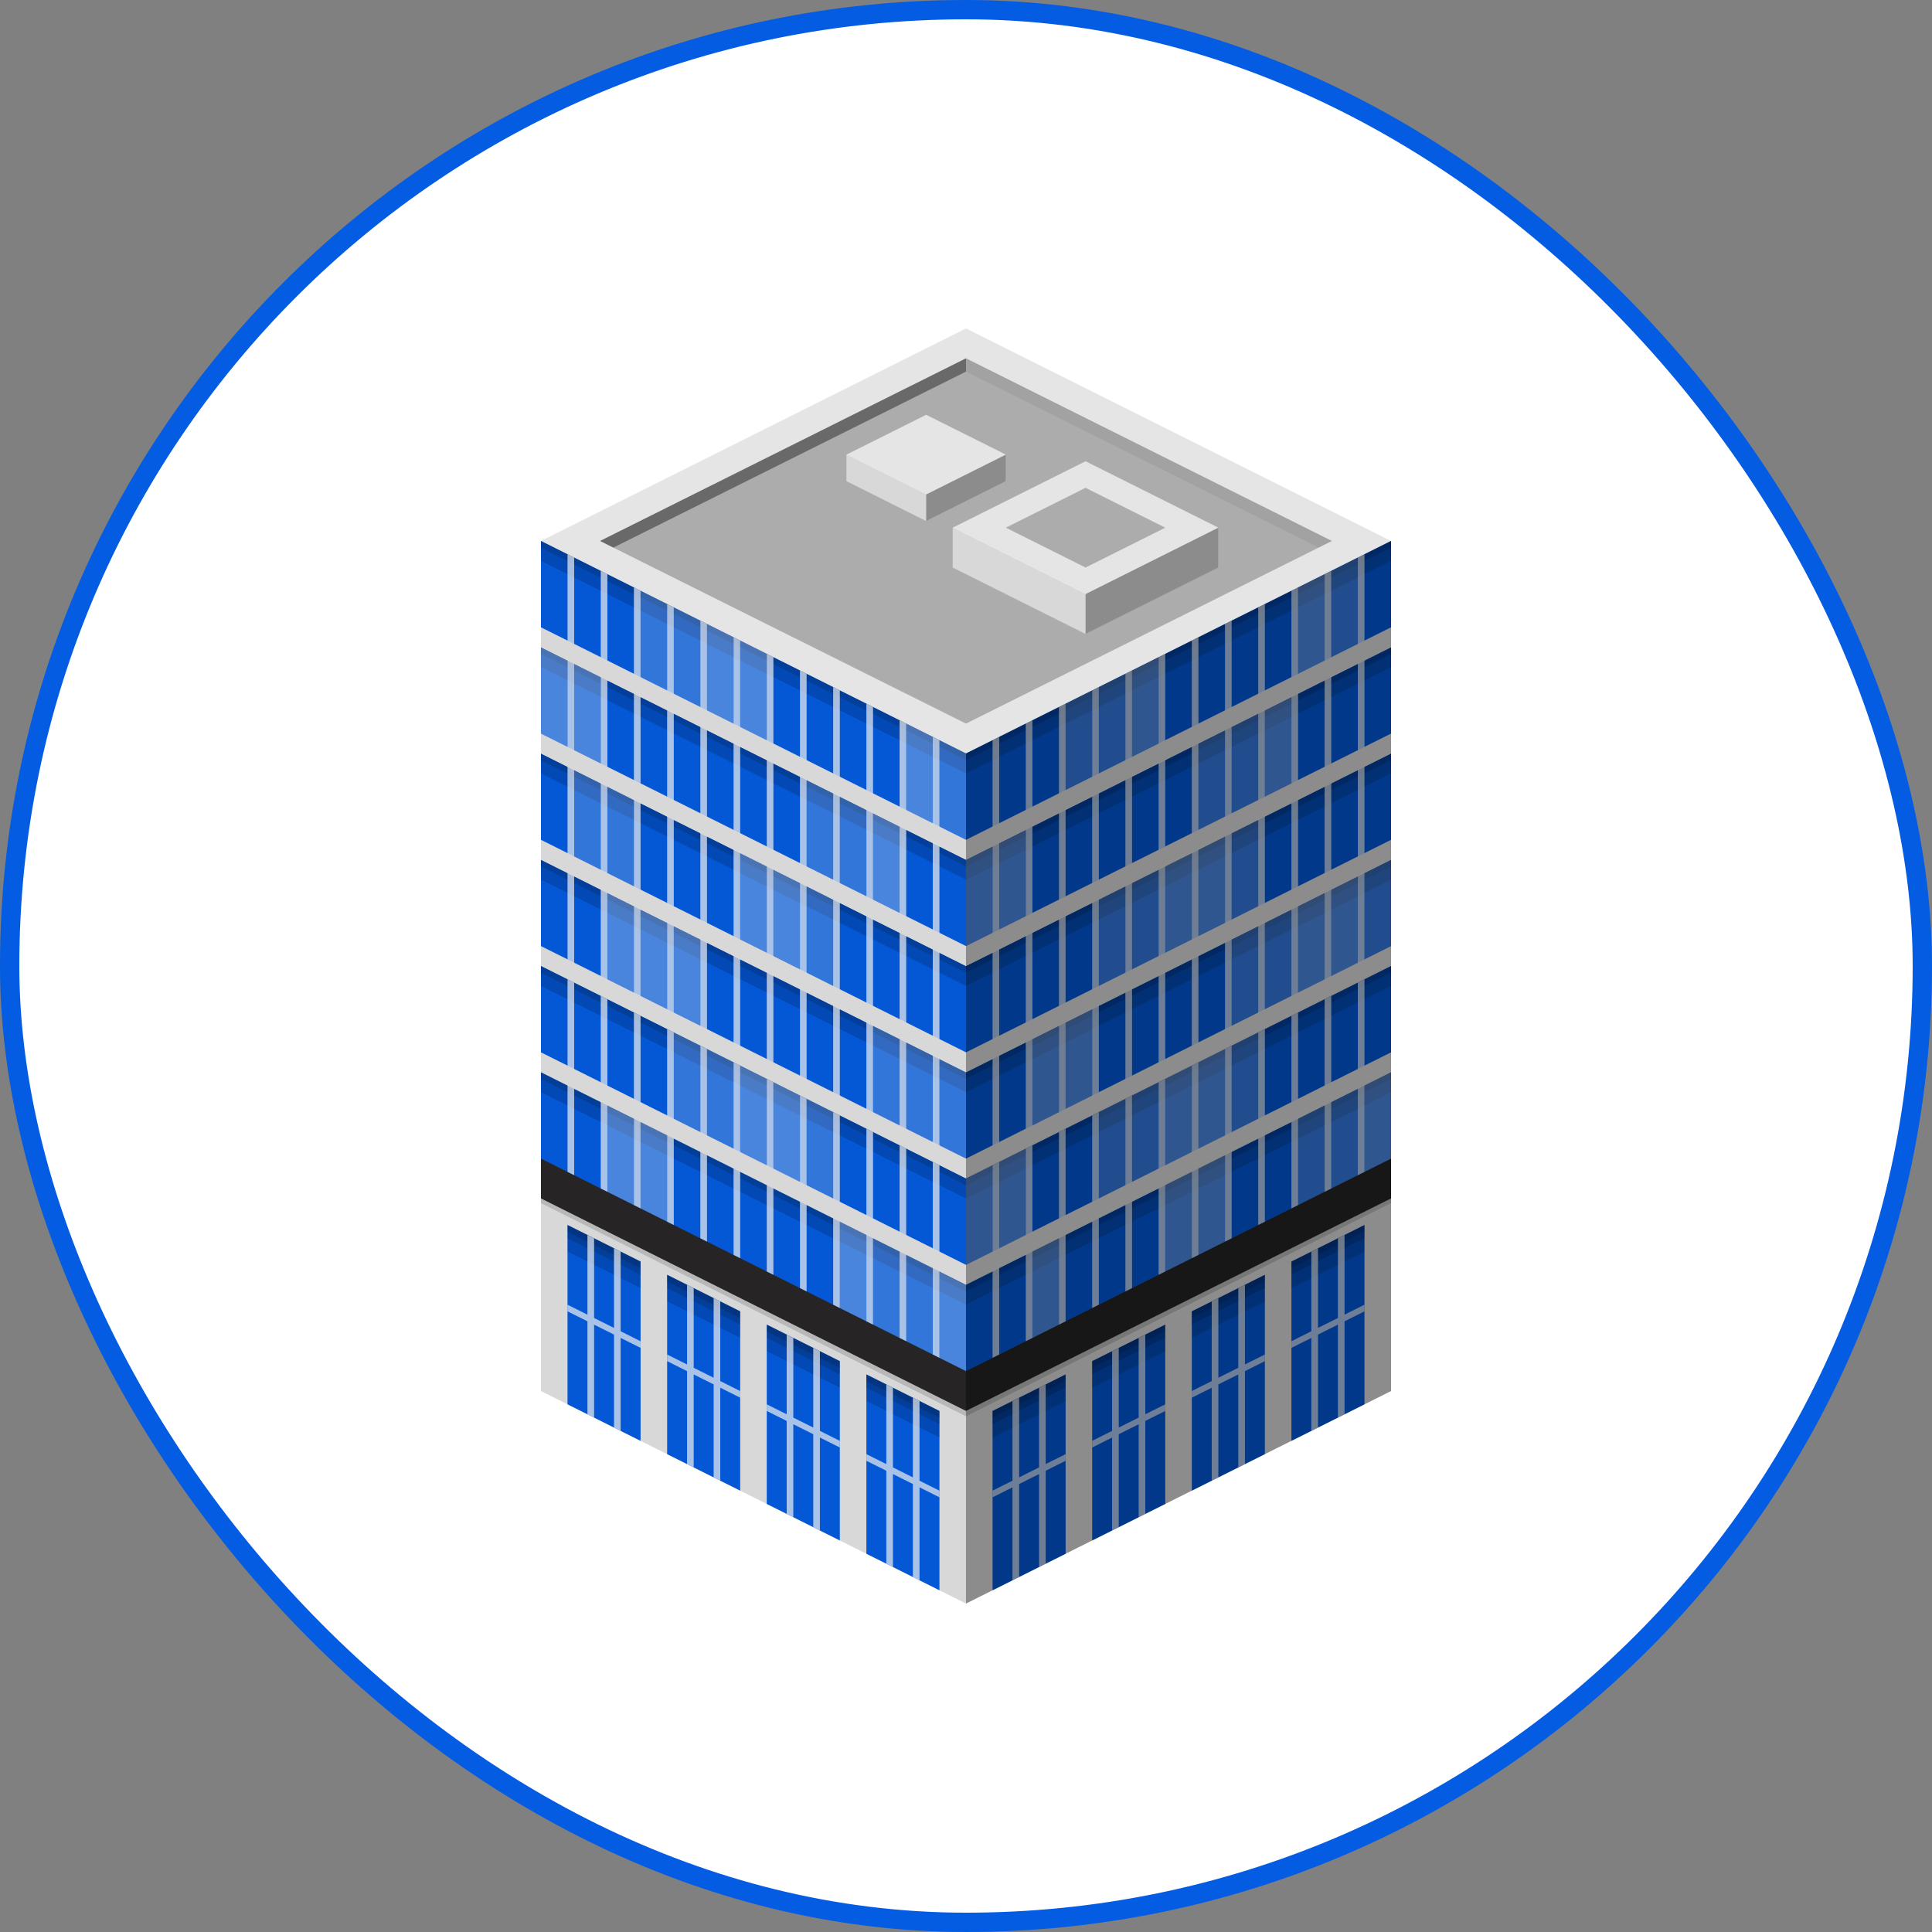
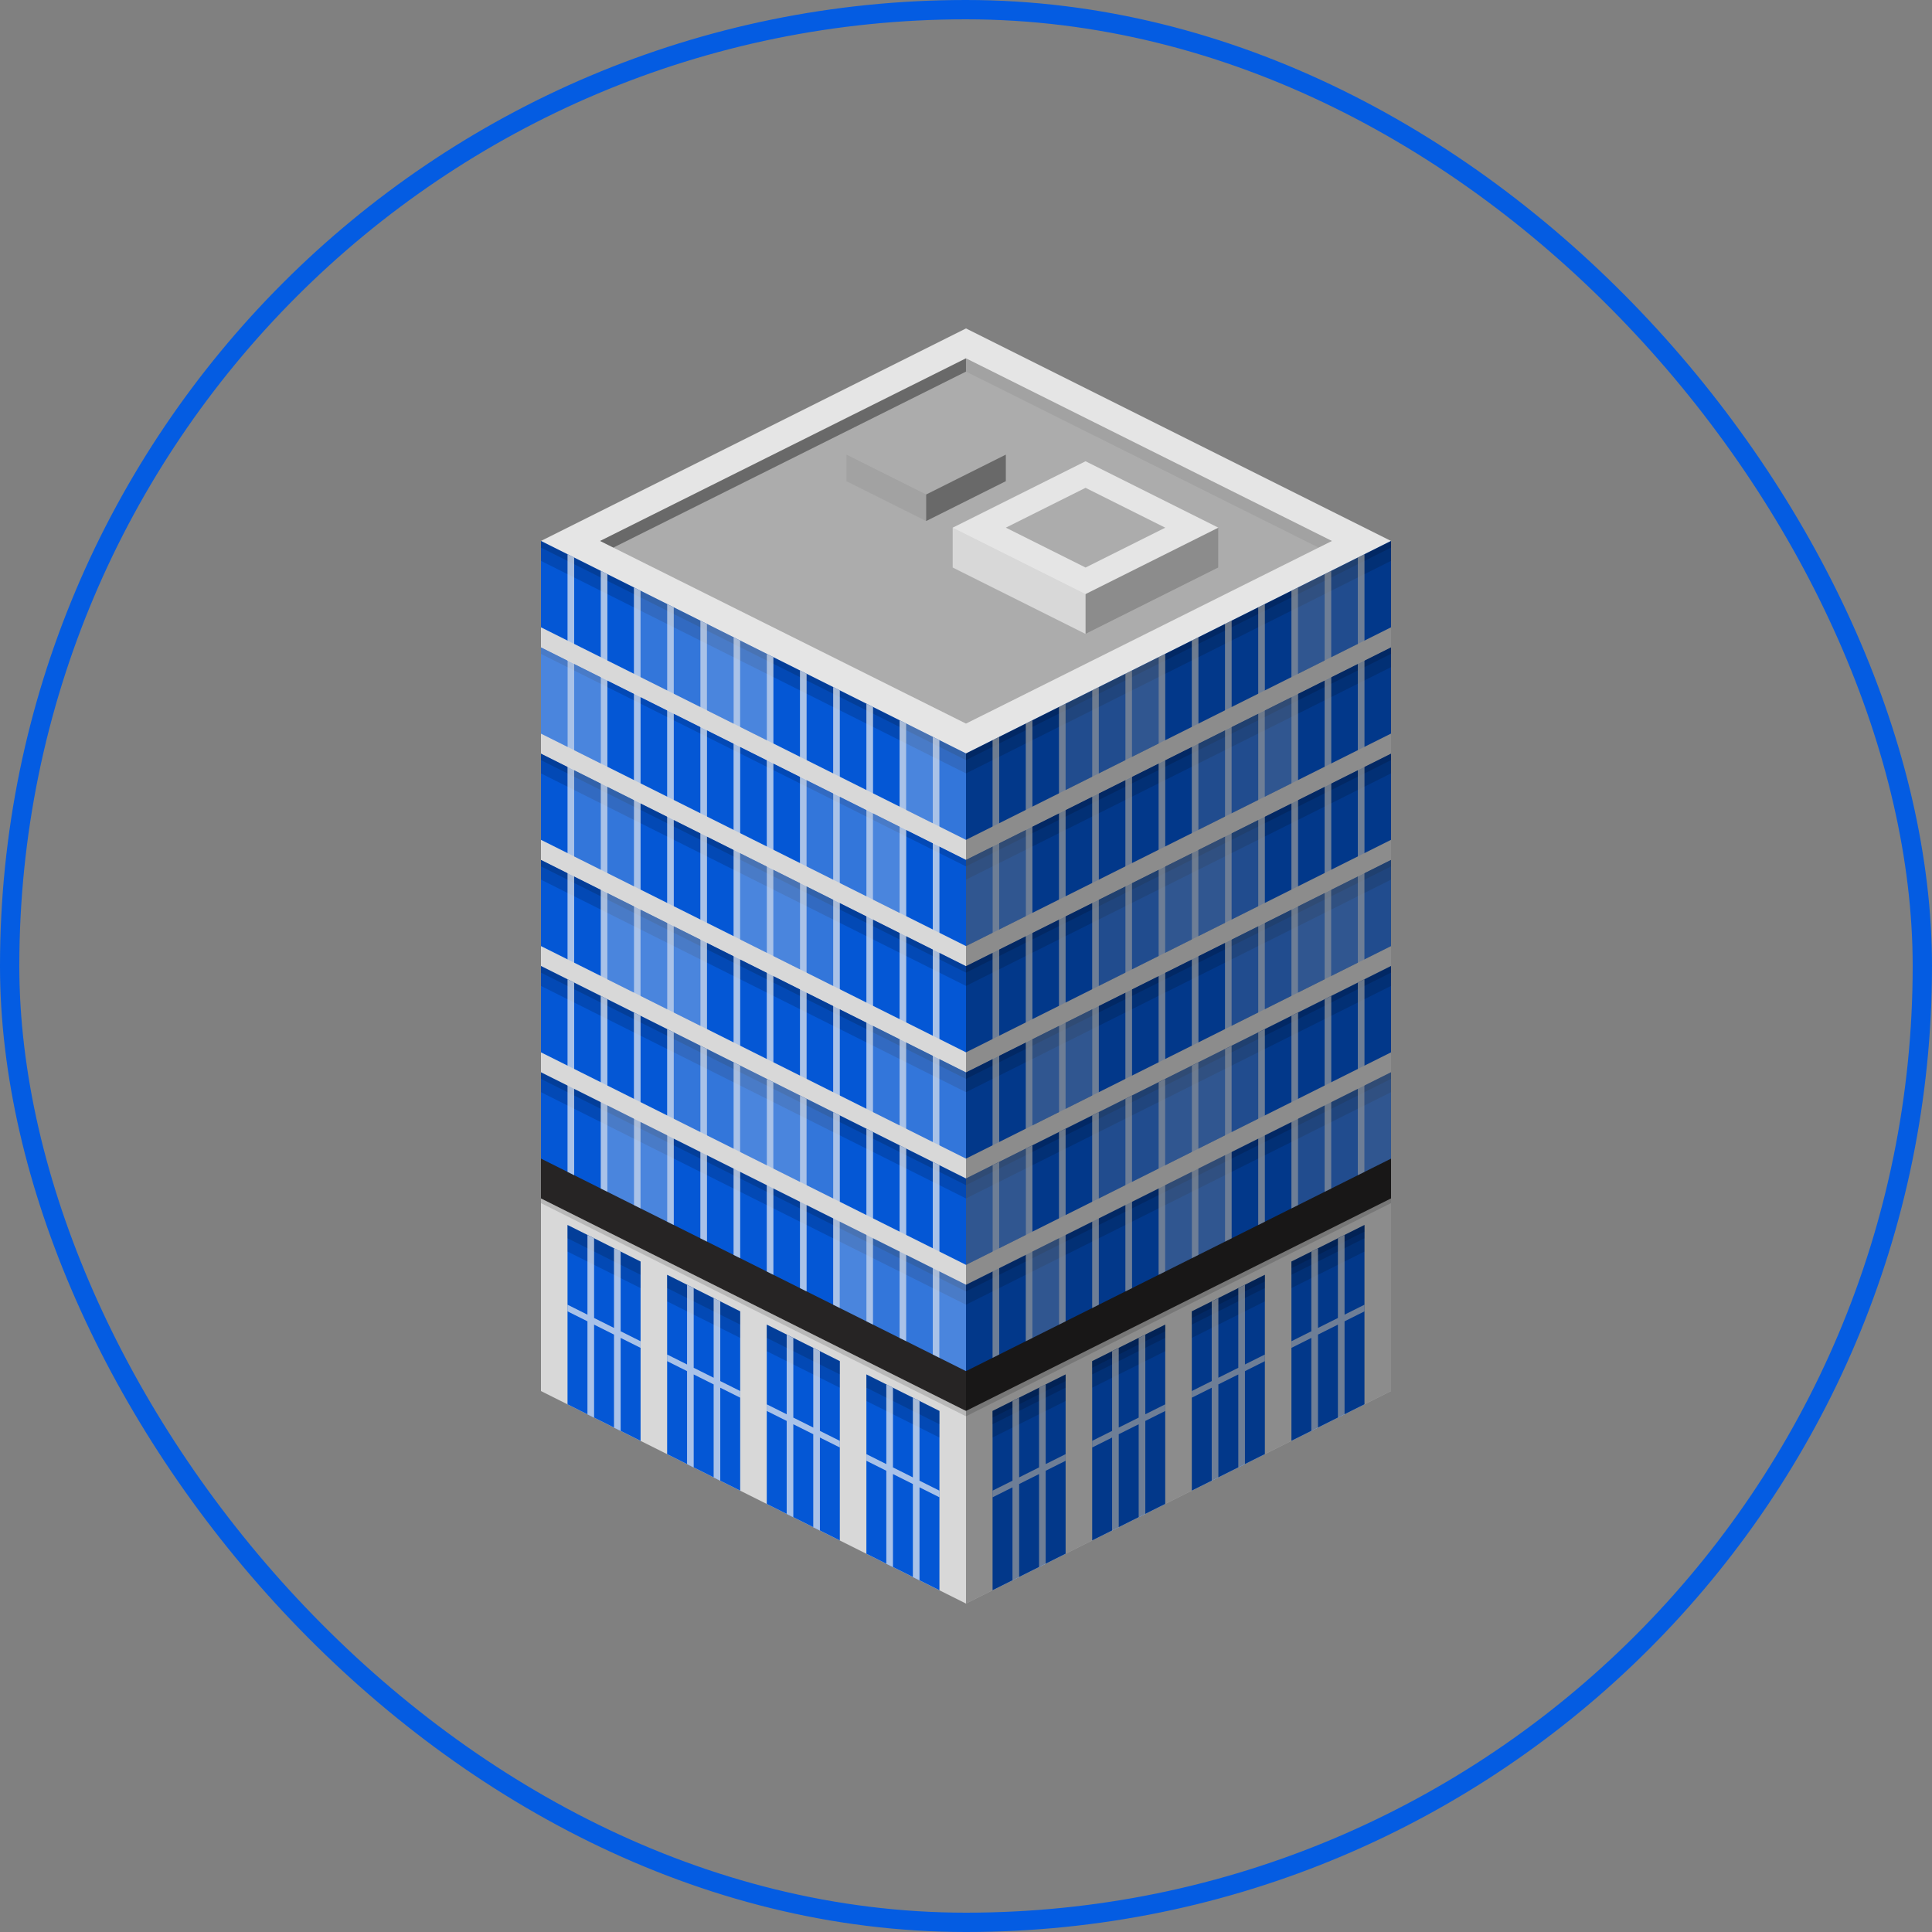
<svg xmlns="http://www.w3.org/2000/svg" width="100" height="100" viewBox="0 0 100 100" fill="none">
  <rect x="0" y="0" width="100" height="100" fill="#808080" stroke="none" />
-   <rect x="0.5" y="0.5" width="99" height="99" rx="49.5" fill="white" />
  <rect x="0.5" y="0.5" width="99" height="99" rx="49.5" stroke="#045CE2" />
  <g clip-path="url(#clip0_818_539)">
    <path d="M50 17L28 28V72L50 83L72 72V28L50 17Z" fill="#E5E5E5" />
    <path d="M72 49.312L50 60.312V55.5L72 44.5V49.312Z" fill="#045CE2" />
    <path opacity="0.15" d="M72 45.531L50 56.531V55.5L72 44.5V45.531Z" fill="black" />
    <path opacity="0.15" d="M72 44.844L50 55.844V55.5L72 44.5V44.844Z" fill="black" />
    <path opacity="0.3" d="M70.281 49.828L68.906 50.516V46.047L70.281 45.359V49.828Z" fill="white" />
    <path opacity="0.2" d="M72 48.969L70.625 49.656V45.188L72 44.5V48.969Z" fill="white" />
    <path opacity="0.3" d="M68.562 50.688L67.188 51.375V46.906L68.562 46.219V50.688Z" fill="white" />
    <path opacity="0.2" d="M66.844 51.547L65.469 52.234V47.766L66.844 47.078V51.547ZM65.125 52.406L63.75 53.094V48.625L65.125 47.938V52.406Z" fill="white" />
    <path opacity="0.3" d="M56.531 56.703L55.156 57.391V52.922L56.531 52.234V56.703ZM54.812 57.562L53.438 58.25V53.781L54.812 53.094V57.562Z" fill="white" />
    <path d="M72 43.812L50 54.812V50L72 39V43.812Z" fill="#045CE2" />
    <path opacity="0.15" d="M72 40.031L50 51.031V50L72 39V40.031Z" fill="black" />
    <path opacity="0.15" d="M72 39.344L50 50.344V50L72 39V39.344Z" fill="black" />
    <path opacity="0.3" d="M63.406 47.766L62.031 48.453V43.984L63.406 43.297V47.766Z" fill="white" />
    <path opacity="0.2" d="M65.125 46.906L63.75 47.594V43.125L65.125 42.438V46.906Z" fill="white" />
    <path opacity="0.3" d="M61.688 48.625L60.312 49.312V44.844L61.688 44.156V48.625Z" fill="white" />
    <path opacity="0.2" d="M59.969 49.484L58.594 50.172V45.703L59.969 45.016V49.484ZM58.25 50.344L56.875 51.031V46.562L58.25 45.875V50.344Z" fill="white" />
    <path d="M72 38.312L50 49.312V44.5L72 33.5V38.312Z" fill="#045CE2" />
    <path opacity="0.15" d="M72 34.531L50 45.531V44.5L72 33.5V34.531Z" fill="black" />
    <path opacity="0.15" d="M72 33.844L50 44.844V44.5L72 33.5V33.844Z" fill="black" />
    <path opacity="0.3" d="M66.844 40.547L65.469 41.234V36.766L66.844 36.078V40.547Z" fill="white" />
    <path opacity="0.2" d="M65.125 41.406L63.75 42.094V37.625L65.125 36.938V41.406ZM63.406 42.266L62.031 42.953V38.484L63.406 37.797V42.266Z" fill="white" />
    <path opacity="0.3" d="M53.094 47.422L51.719 48.109V43.641L53.094 42.953V47.422ZM51.375 48.281L50 48.969V44.5L51.375 43.812V48.281Z" fill="white" />
    <path d="M72 32.812L50 43.812V39L72 28V32.812Z" fill="#045CE2" />
    <path opacity="0.15" d="M72 29.031L50 40.031V39L72 28V29.031Z" fill="black" />
    <path opacity="0.15" d="M72 28.344L50 39.344V39L72 28V28.344Z" fill="black" />
    <path opacity="0.3" d="M68.562 34.188L67.188 34.875V30.406L68.562 29.719V34.188Z" fill="white" />
    <path opacity="0.2" d="M70.281 33.328L68.906 34.016V29.547L70.281 28.859V33.328Z" fill="white" />
    <path opacity="0.3" d="M59.969 38.484L58.594 39.172V34.703L59.969 34.016V38.484Z" fill="white" />
    <path opacity="0.2" d="M58.25 39.344L56.875 40.031V35.562L58.25 34.875V39.344ZM56.531 40.203L55.156 40.891V36.422L56.531 35.734V40.203Z" fill="white" />
    <path opacity="0.7" d="M51.719 59.797L51.375 59.969V38.312L51.719 38.141V59.797ZM53.438 58.938L53.094 59.109V37.453L53.438 37.281V58.938ZM55.156 58.078L54.812 58.25V36.594L55.156 36.422V58.078ZM56.875 57.219L56.531 57.391V35.734L56.875 35.562V57.219ZM58.594 56.359L58.25 56.531V34.875L58.594 34.703V56.359ZM60.312 55.5L59.969 55.672V34.016L60.312 33.844V55.5ZM62.031 54.641L61.688 54.812V33.156L62.031 32.984V54.641ZM63.75 53.781L63.406 53.953V32.297L63.75 32.125V53.781ZM65.469 52.922L65.125 53.094V31.438L65.469 31.266V52.922ZM67.188 52.062L66.844 52.234V30.578L67.188 30.406V52.062ZM68.906 51.203L68.562 51.375V29.719L68.906 29.547V51.203ZM70.625 50.344L70.281 50.516V28.859L70.625 28.688V50.344Z" fill="white" />
    <path d="M72 50L50 61V59.969L72 48.969V50ZM72 44.5L50 55.5V54.469L72 43.469V44.5ZM72 39L50 50V48.969L72 37.969V39ZM72 33.5L50 44.5V43.469L72 32.469V33.5Z" fill="#E5E5E5" />
    <path d="M50 60.312L28 49.312V44.5L50 55.5V60.312Z" fill="#045CE2" />
    <path opacity="0.15" d="M50 56.531L28 45.531V44.5L50 55.5V56.531Z" fill="black" />
    <path opacity="0.15" d="M50 55.844L28 44.844V44.5L50 55.5V55.844Z" fill="black" />
    <path opacity="0.2" d="M50 59.969L48.625 59.281V54.812L50 55.5V59.969ZM48.281 59.109L46.906 58.422V53.953L48.281 54.641V59.109ZM46.562 58.25L45.188 57.562V53.094L46.562 53.781V58.25Z" fill="white" />
    <path opacity="0.3" d="M34.531 52.234L33.156 51.547V47.078L34.531 47.766V52.234ZM36.25 53.094L34.875 52.406V47.938L36.25 48.625V53.094ZM32.812 51.375L31.438 50.688V46.219L32.812 46.906V51.375Z" fill="white" />
    <path d="M50 54.812L28 43.812V39L50 50V54.812Z" fill="#045CE2" />
    <path opacity="0.15" d="M50 51.031L28 40.031V39L50 50V51.031Z" fill="black" />
    <path opacity="0.15" d="M50 50.344L28 39.344V39L50 50V50.344Z" fill="black" />
    <path opacity="0.3" d="M41.406 50.172L40.031 49.484V45.016L41.406 45.703V50.172Z" fill="white" />
    <path opacity="0.2" d="M43.125 51.031L41.75 50.344V45.875L43.125 46.562V51.031Z" fill="white" />
    <path opacity="0.3" d="M39.688 49.312L38.312 48.625V44.156L39.688 44.844V49.312Z" fill="white" />
    <path opacity="0.2" d="M32.812 45.875L31.438 45.188V40.719L32.812 41.406V45.875ZM31.094 45.016L29.719 44.328V39.859L31.094 40.547V45.016Z" fill="white" />
    <path d="M50 49.312L28 38.312V33.5L50 44.5V49.312Z" fill="#045CE2" />
-     <path opacity="0.15" d="M50 45.531L28 34.531V33.5L50 44.5V45.531Z" fill="black" />
    <path opacity="0.15" d="M50 44.844L28 33.844V33.5L50 44.5V44.844Z" fill="black" />
    <path opacity="0.3" d="M46.562 47.25L45.188 46.562V42.094L46.562 42.781V47.25Z" fill="white" />
    <path opacity="0.2" d="M44.844 46.391L43.469 45.703V41.234L44.844 41.922V46.391ZM43.125 45.531L41.75 44.844V40.375L43.125 41.062V45.531Z" fill="white" />
    <path opacity="0.3" d="M31.094 39.516L29.719 38.828V34.359L31.094 35.047V39.516ZM29.375 38.656L28 37.969V33.5L29.375 34.188V38.656Z" fill="white" />
    <path d="M50 43.812L28 32.812V28L50 39V43.812Z" fill="#045CE2" />
    <path opacity="0.15" d="M50 40.031L28 29.031V28L50 39V40.031Z" fill="black" />
    <path opacity="0.15" d="M50 39.344L28 28.344V28L50 39V39.344Z" fill="black" />
    <path opacity="0.3" d="M48.281 42.609L46.906 41.922V37.453L48.281 38.141V42.609Z" fill="white" />
    <path opacity="0.2" d="M50 43.469L48.625 42.781V38.312L50 39V43.469Z" fill="white" />
    <path opacity="0.3" d="M37.969 37.453L36.594 36.766V32.297L37.969 32.984V37.453ZM39.688 38.312L38.312 37.625V33.156L39.688 33.844V38.312Z" fill="white" />
    <path opacity="0.2" d="M36.25 36.594L34.875 35.906V31.438L36.25 32.125V36.594ZM34.531 35.734L33.156 35.047V30.578L34.531 31.266V35.734Z" fill="white" />
    <path opacity="0.7" d="M29.719 50.516L29.375 50.344V28.688L29.719 28.859V50.516ZM31.438 51.375L31.094 51.203V29.547L31.438 29.719V51.375ZM33.156 52.234L32.812 52.062V30.406L33.156 30.578V52.234ZM34.875 53.094L34.531 52.922V31.266L34.875 31.438V53.094ZM36.594 53.953L36.25 53.781V32.125L36.594 32.297V53.953ZM38.312 54.812L37.969 54.641V32.984L38.312 33.156V54.812ZM40.031 55.672L39.688 55.5V33.844L40.031 34.016V55.672ZM41.75 56.531L41.406 56.359V34.703L41.75 34.875V56.531ZM43.469 57.391L43.125 57.219V35.562L43.469 35.734V57.391ZM45.188 58.25L44.844 58.078V36.422L45.188 36.594V58.25ZM46.906 59.109L46.562 58.938V37.281L46.906 37.453V59.109ZM48.625 59.969L48.281 59.797V38.141L48.625 38.312V59.969Z" fill="white" />
    <path d="M50 61L28 50V48.969L50 59.969V61ZM50 55.5L28 44.5V43.469L50 54.469V55.5ZM50 50L28 39V37.969L50 48.969V50ZM50 44.5L28 33.5V32.469L50 43.469V44.5Z" fill="#E5E5E5" />
    <path opacity="0.15" d="M50 73.306L28 62.272V62.031L50 73.031V73.306Z" fill="black" />
    <path d="M50 71.312L28 60.312V55.156L50 66.156V71.312Z" fill="#045CE2" />
    <path opacity="0.15" d="M50 67.531L28 56.531V55.156L50 66.156V67.531Z" fill="black" />
    <path opacity="0.15" d="M50 66.844L28 55.844V55.156L50 66.156V66.844Z" fill="black" />
    <path d="M50 65.812L28 54.812V50L50 61V65.812Z" fill="#045CE2" />
    <path opacity="0.15" d="M50 62.031L28 51.031V50L50 61V62.031Z" fill="black" />
    <path opacity="0.15" d="M50 61.344L28 50.344V50L50 61V61.344Z" fill="black" />
    <path d="M50 73.031L28 62.031V59.969L50 70.969V73.031Z" fill="#282626" />
    <path d="M33.156 74.578L29.375 72.688V63.406L33.156 65.297V74.578ZM38.312 77.156L34.531 75.266V65.984L38.312 67.875V77.156ZM43.469 79.734L39.688 77.844V68.562L43.469 70.453V79.734ZM48.625 82.312L44.844 80.422V71.141L48.625 73.031V82.312Z" fill="#045CE2" />
    <path opacity="0.15" d="M33.156 66.672L29.375 64.781V63.406L33.156 65.297V66.672ZM38.312 69.25L34.531 67.359V65.984L38.312 67.875V69.25ZM43.469 71.828L39.688 69.938V68.562L43.469 70.453V71.828ZM48.625 74.406L44.844 72.516V71.141L48.625 73.031V74.406Z" fill="black" />
    <path opacity="0.15" d="M33.156 65.984L29.375 64.094V63.406L33.156 65.297V65.984ZM38.312 68.562L34.531 66.672V65.984L38.312 67.875V68.562ZM43.469 71.141L39.688 69.25V68.562L43.469 70.453V71.141ZM48.625 73.719L44.844 71.828V71.141L48.625 73.031V73.719Z" fill="black" />
-     <path opacity="0.15" d="M33.156 65.641L29.375 63.75V63.406L33.156 65.297V65.641ZM38.312 68.219L34.531 66.328V65.984L38.312 67.875V68.219ZM43.469 70.797L39.688 68.906V68.562L43.469 70.453V70.797ZM48.625 73.375L44.844 71.484V71.141L48.625 73.031V73.375Z" fill="black" />
    <path opacity="0.7" d="M29.719 60.828L29.375 60.656V50.688L29.719 50.859V60.828ZM31.438 61.688L31.094 61.516V51.547L31.438 51.719V61.688ZM33.156 62.547L32.812 62.375V52.406L33.156 52.578V62.547ZM34.875 63.406L34.531 63.234V53.266L34.875 53.438V63.406ZM36.594 64.266L36.25 64.094V54.125L36.594 54.297V64.266ZM38.312 65.125L37.969 64.953V54.984L38.312 55.156V65.125ZM40.031 65.984L39.688 65.812V55.844L40.031 56.016V65.984ZM41.75 66.844L41.406 66.672V56.703L41.75 56.875V66.844ZM43.469 67.703L43.125 67.531V57.562L43.469 57.734V67.703ZM45.188 68.562L44.844 68.391V58.422L45.188 58.594V68.562ZM46.906 69.422L46.562 69.25V59.281L46.906 59.453V69.422ZM48.625 70.281L48.281 70.109V60.141L48.625 60.312V70.281ZM33.156 69.422L32.125 68.906V64.781L31.781 64.609V68.734L30.75 68.219V64.094L30.406 63.922V68.047L29.375 67.531V67.875L30.406 68.391V73.203L30.75 73.375V68.562L31.781 69.078V73.891L32.125 74.062V69.25L33.156 69.766V69.422ZM38.312 72L37.281 71.484V67.359L36.938 67.188V71.312L35.906 70.797V66.672L35.562 66.5V70.625L34.531 70.109V70.453L35.562 70.969V75.781L35.906 75.953V71.141L36.938 71.656V76.469L37.281 76.641V71.828L38.312 72.344V72ZM43.469 74.578L42.438 74.062V69.938L42.094 69.766V73.891L41.062 73.375V69.25L40.719 69.078V73.203L39.688 72.688V73.031L40.719 73.547V78.359L41.062 78.531V73.719L42.094 74.234V79.047L42.438 79.219V74.406L43.469 74.922V74.578ZM48.625 77.156L47.594 76.641V72.516L47.25 72.344V76.469L46.219 75.953V71.828L45.875 71.656V75.781L44.844 75.266V75.609L45.875 76.125V80.938L46.219 81.109V76.297L47.25 76.812V81.625L47.594 81.797V76.984L48.625 77.5V77.156Z" fill="white" />
    <path d="M50 66.5L28 55.5V54.469L50 65.469V66.5Z" fill="#E5E5E5" />
    <path opacity="0.2" d="M48.281 70.109L46.906 69.422V64.953L48.281 65.641V70.109Z" fill="white" />
    <path opacity="0.3" d="M50 70.969L48.625 70.281V65.812L50 66.5V70.969Z" fill="white" />
    <path opacity="0.2" d="M46.562 69.25L45.188 68.562V64.094L46.562 64.781V69.25Z" fill="white" />
    <path opacity="0.3" d="M44.844 68.391L43.469 67.703V63.234L44.844 63.922V68.391ZM34.531 63.234L33.156 62.547V58.078L34.531 58.766V63.234ZM32.812 62.375L31.438 61.688V57.219L32.812 57.906V62.375ZM41.406 61.172L40.031 60.484V56.016L41.406 56.703V61.172Z" fill="white" />
    <path opacity="0.2" d="M43.125 62.031L41.75 61.344V56.875L43.125 57.562V62.031Z" fill="white" />
    <path opacity="0.3" d="M39.688 60.312L38.312 59.625V55.156L39.688 55.844V60.312Z" fill="white" />
    <path opacity="0.2" d="M37.969 59.453L36.594 58.766V54.297L37.969 54.984V59.453ZM36.25 58.594L34.875 57.906V53.438L36.25 54.125V58.594Z" fill="white" />
    <path opacity="0.15" d="M72 62.272L50 73.306V73.031L72 62.031V62.272Z" fill="black" />
    <path d="M72 60.312L50 71.312V66.156L72 55.156V60.312Z" fill="#045CE2" />
    <path opacity="0.15" d="M72 56.531L50 67.531V66.156L72 55.156V56.531Z" fill="black" />
    <path opacity="0.15" d="M72 55.844L50 66.844V66.156L72 55.156V55.844Z" fill="black" />
    <path d="M72 54.812L50 65.812V61L72 50V54.812Z" fill="#045CE2" />
    <path opacity="0.15" d="M72 51.031L50 62.031V61L72 50V51.031Z" fill="black" />
    <path opacity="0.15" d="M72 50.344L50 61.344V61L72 50V50.344Z" fill="black" />
    <path d="M72 62.031L50 73.031V70.969L72 59.969V62.031Z" fill="#282626" />
    <path d="M55.156 80.422L51.375 82.312V73.031L55.156 71.141V80.422ZM60.312 77.844L56.531 79.734V70.453L60.312 68.562V77.844ZM65.469 75.266L61.688 77.156V67.875L65.469 65.984V75.266ZM70.625 72.688L66.844 74.578V65.297L70.625 63.406V72.688Z" fill="#045CE2" />
    <path opacity="0.15" d="M55.156 72.516L51.375 74.406V73.031L55.156 71.141V72.516ZM60.312 69.938L56.531 71.828V70.453L60.312 68.562V69.938ZM65.469 67.359L61.688 69.25V67.875L65.469 65.984V67.359ZM70.625 64.781L66.844 66.672V65.297L70.625 63.406V64.781Z" fill="black" />
    <path opacity="0.15" d="M55.156 71.828L51.375 73.719V73.031L55.156 71.141V71.828ZM60.312 69.25L56.531 71.141V70.453L60.312 68.562V69.25ZM65.469 66.672L61.688 68.562V67.875L65.469 65.984V66.672ZM70.625 64.094L66.844 65.984V65.297L70.625 63.406V64.094Z" fill="black" />
    <path opacity="0.15" d="M55.156 71.484L51.375 73.375V73.031L55.156 71.141V71.484ZM60.312 68.906L56.531 70.797V70.453L60.312 68.562V68.906ZM65.469 66.328L61.688 68.219V67.875L65.469 65.984V66.328ZM70.625 63.75L66.844 65.641V65.297L70.625 63.406V63.75Z" fill="black" />
    <path opacity="0.7" d="M51.719 70.109L51.375 70.281V60.312L51.719 60.141V70.109ZM53.438 69.25L53.094 69.422V59.453L53.438 59.281V69.25ZM55.156 68.391L54.812 68.562V58.594L55.156 58.422V68.391ZM56.875 67.531L56.531 67.703V57.734L56.875 57.562V67.531ZM58.594 66.672L58.25 66.844V56.875L58.594 56.703V66.672ZM60.312 65.812L59.969 65.984V56.016L60.312 55.844V65.812ZM62.031 64.953L61.688 65.125V55.156L62.031 54.984V64.953ZM63.75 64.094L63.406 64.266V54.297L63.75 54.125V64.094ZM65.469 63.234L65.125 63.406V53.438L65.469 53.266V63.234ZM67.188 62.375L66.844 62.547V52.578L67.188 52.406V62.375ZM68.906 61.516L68.562 61.688V51.719L68.906 51.547V61.516ZM70.625 60.656L70.281 60.828V50.859L70.625 50.688V60.656ZM55.156 75.266L54.125 75.781V71.656L53.781 71.828V75.953L52.75 76.469V72.344L52.406 72.516V76.641L51.375 77.156V77.5L52.406 76.984V81.797L52.75 81.625V76.812L53.781 76.297V81.109L54.125 80.938V76.125L55.156 75.609V75.266ZM60.312 72.688L59.281 73.203V69.078L58.938 69.25V73.375L57.906 73.891V69.766L57.562 69.938V74.062L56.531 74.578V74.922L57.562 74.406V79.219L57.906 79.047V74.234L58.938 73.719V78.531L59.281 78.359V73.547L60.312 73.031V72.688ZM65.469 70.109L64.438 70.625V66.5L64.094 66.672V70.797L63.062 71.312V67.188L62.719 67.359V71.484L61.688 72V72.344L62.719 71.828V76.641L63.062 76.469V71.656L64.094 71.141V75.953L64.438 75.781V70.969L65.469 70.453V70.109ZM70.625 67.531L69.594 68.047V63.922L69.25 64.094V68.219L68.219 68.734V64.609L67.875 64.781V68.906L66.844 69.422V69.766L67.875 69.25V74.062L68.219 73.891V69.078L69.25 68.562V73.375L69.594 73.203V68.391L70.625 67.875V67.531Z" fill="white" />
    <path d="M72 55.5L50 66.5V65.469L72 54.469V55.5Z" fill="#E5E5E5" />
    <path opacity="0.2" d="M70.281 60.828L68.906 61.516V57.047L70.281 56.359V60.828Z" fill="white" />
    <path opacity="0.3" d="M72 59.969L70.625 60.656V56.188L72 55.5V59.969Z" fill="white" />
    <path opacity="0.2" d="M68.562 61.688L67.188 62.375V57.906L68.562 57.219V61.688Z" fill="white" />
    <path opacity="0.3" d="M63.406 64.266L62.031 64.953V60.484L63.406 59.797V64.266ZM61.688 65.125L60.312 65.812V61.344L61.688 60.656V65.125ZM54.812 68.562L53.438 69.25V64.781L54.812 64.094V68.562ZM63.406 58.766L62.031 59.453V54.984L63.406 54.297V58.766Z" fill="white" />
    <path opacity="0.2" d="M65.125 57.906L63.75 58.594V54.125L65.125 53.438V57.906Z" fill="white" />
    <path opacity="0.3" d="M61.688 59.625L60.312 60.312V55.844L61.688 55.156V59.625Z" fill="white" />
    <path opacity="0.2" d="M59.969 60.484L58.594 61.172V56.703L59.969 56.016V60.484ZM58.25 61.344L56.875 62.031V57.562L58.25 56.875V61.344Z" fill="white" />
    <path opacity="0.3" d="M53.094 63.922L51.719 64.609V60.141L53.094 59.453V63.922ZM51.375 64.781L50 65.469V61L51.375 60.312V64.781Z" fill="white" />
    <path opacity="0.39" d="M50 39V83L72 72V28L50 39Z" fill="black" />
    <path opacity="0.06" d="M28 28V72L50 83V39L28 28Z" fill="black" />
    <path opacity="0.25" d="M31.059 28L49.999 18.547L68.94 28L49.999 37.453L31.059 28Z" fill="black" />
    <path opacity="0.39" d="M49.999 19.234V18.547L31.059 28L31.746 28.344L49.999 19.234Z" fill="black" />
    <path opacity="0.06" d="M50 19.234L68.253 28.344L68.941 28L50 18.547V19.234Z" fill="black" />
-     <path d="M47.938 21.469L43.812 23.531V24.906L47.938 26.969L52.062 24.906V23.531L47.938 21.469Z" fill="#E5E5E5" />
    <path opacity="0.39" d="M52.062 24.906L47.938 26.969V25.594L52.062 23.531V24.906Z" fill="black" />
    <path opacity="0.06" d="M43.812 24.906L47.938 26.969V25.594L43.812 23.531V24.906Z" fill="black" />
    <path d="M56.188 23.875L49.312 27.312V29.375L56.188 32.812L63.062 29.375V27.312L56.188 23.875Z" fill="#E5E5E5" />
    <path opacity="0.39" d="M63.062 29.375L56.188 32.812V30.75L63.062 27.312V29.375Z" fill="black" />
    <path opacity="0.06" d="M49.312 29.375L56.188 32.812V30.75L49.312 27.312V29.375Z" fill="black" />
    <path opacity="0.25" d="M56.188 25.25L60.312 27.312L56.188 29.375L52.062 27.312L56.188 25.25Z" fill="black" />
  </g>
  <defs>
    <clipPath id="clip0_818_539">
      <rect width="44" height="66" fill="white" transform="translate(28 17)" />
    </clipPath>
  </defs>
</svg>